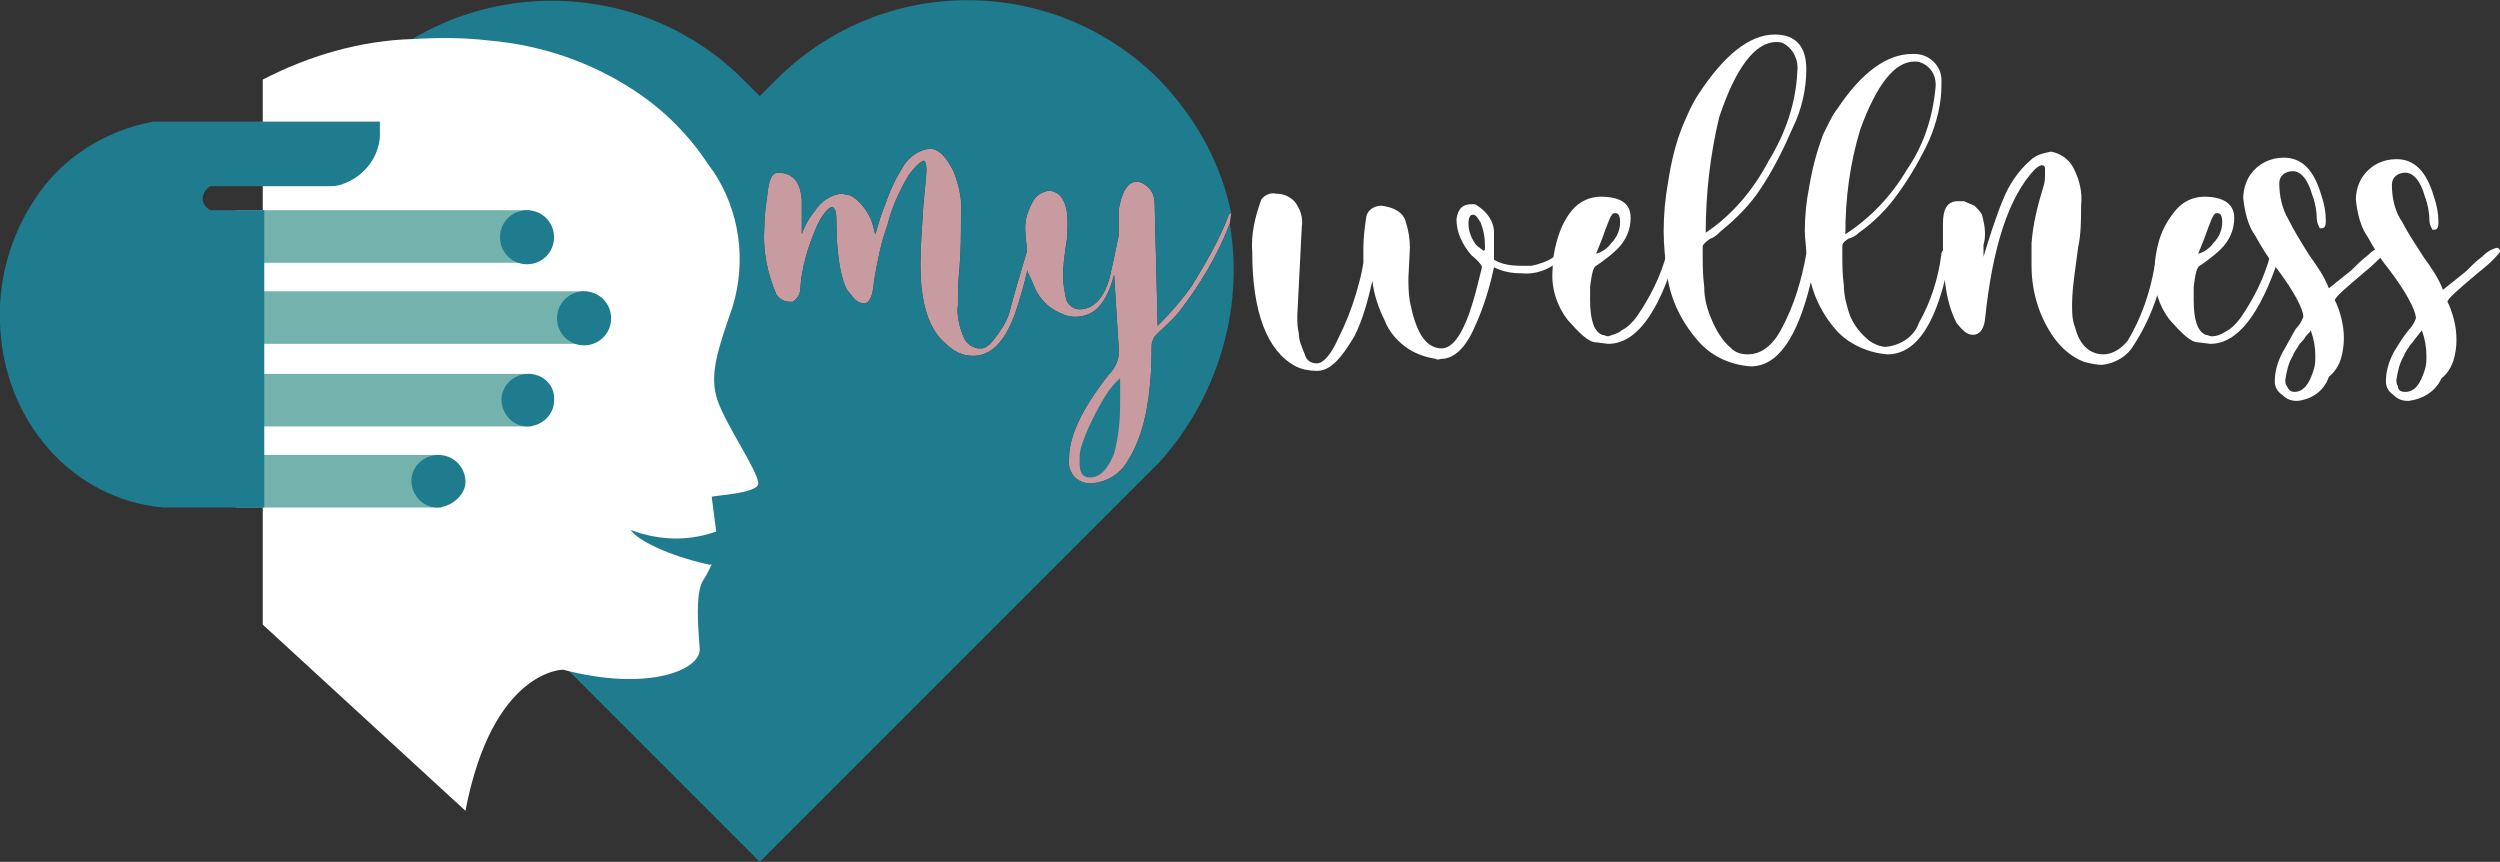
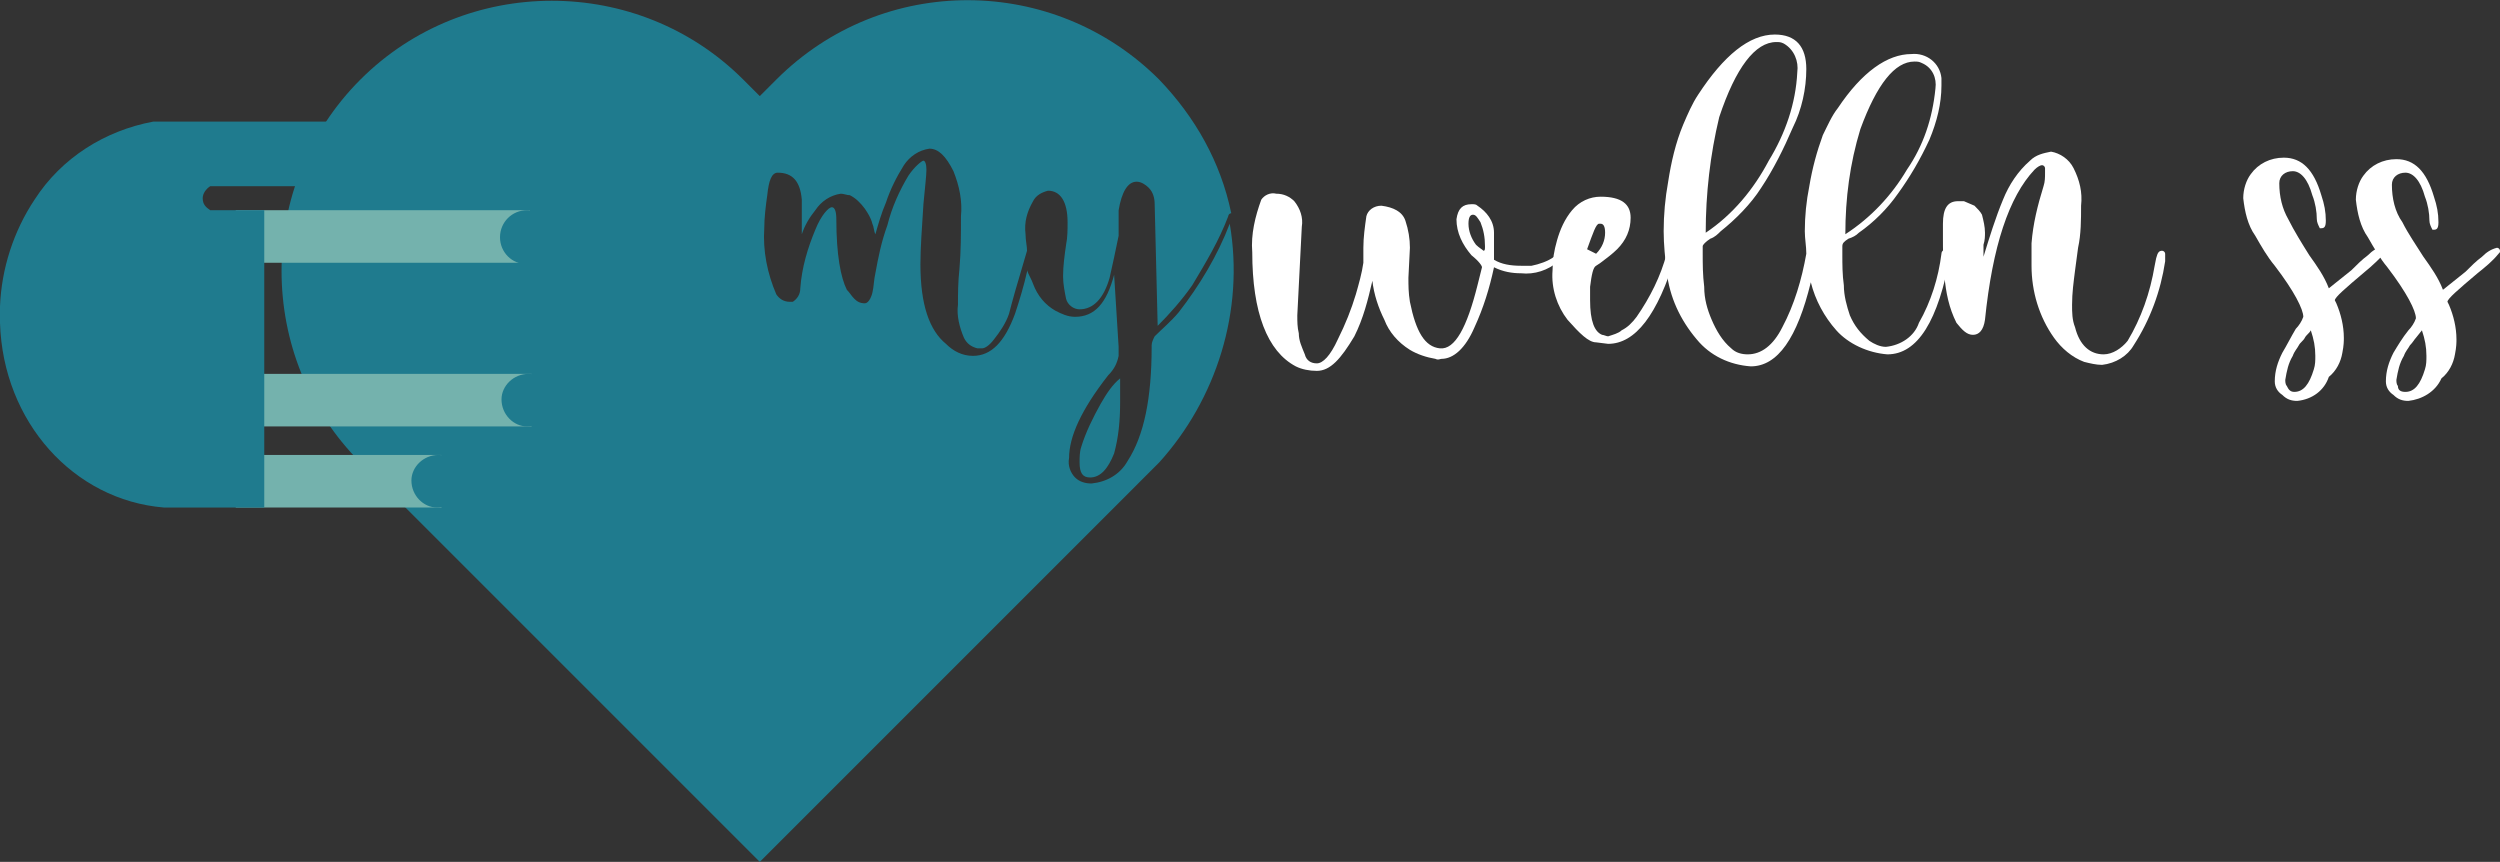
<svg xmlns="http://www.w3.org/2000/svg" version="1.1" id="Layer_1" x="0px" y="0px" viewBox="0 0 166.5 57.4" style="enable-background:new 0 0 166.5 57.4;" xml:space="preserve">
  <rect x="0" y="0" width="166.5" height="57.4" fill="#333333" stroke="none" />
  <style type="text/css">
	.st0{fill:#C89BA0;}
	.st1{fill:#1F7B8E;}
	.st2{fill:#FFFFFF;}
	.st3{fill:#74B2AD;}
</style>
-   <path class="st0" d="M81.9,14.9c-0.8,2.1-2,4.1-3.4,5.9c-0.5,0.6-1.1,1.1-1.6,1.6c-0.1,0.2-0.2,0.4-0.2,0.6v0.1  c0,3.4-0.5,5.9-1.6,7.6c-0.5,0.9-1.4,1.4-2.4,1.5c-0.4,0-0.8-0.1-1.1-0.4c-0.3-0.3-0.5-0.8-0.4-1.3c0-1.4,0.8-3.2,2.6-5.5  c0.4-0.4,0.6-0.8,0.7-1.3v-0.6c-0.1-1.7-0.2-3.2-0.3-4.8c-0.5,1.9-1.3,2.8-2.6,2.8c-0.5,0-0.9-0.2-1.3-0.4c-0.7-0.4-1.2-1-1.5-1.8  c-0.1-0.3-0.3-0.6-0.4-0.9c0,0,0,0.1,0,0.1c-0.2,0.9-0.5,1.9-0.8,2.8c-0.7,1.9-1.6,2.8-2.8,2.8c-0.7,0-1.3-0.3-1.8-0.8  c-1.1-0.9-1.7-2.6-1.7-5.3c0-1.1,0.1-2.4,0.2-4c0.1-1.1,0.2-1.9,0.2-2.3s-0.1-0.6-0.2-0.6s-0.6,0.4-1,1c-0.6,1-1.1,2.1-1.4,3.3  c-0.4,1.1-0.6,2.1-0.8,3.2c-0.1,0.4-0.1,0.9-0.2,1.3s-0.3,0.7-0.5,0.7c-0.3,0-0.5-0.1-0.7-0.3c-0.2-0.2-0.3-0.4-0.5-0.6  c-0.4-0.8-0.7-2.3-0.7-4.7c0-0.5-0.1-0.8-0.3-0.8s-0.7,0.5-1.1,1.5c-0.5,1.2-0.9,2.5-1,3.9c0,0.4-0.2,0.7-0.5,0.9  c-0.1,0-0.1,0-0.2,0c-0.4,0-0.7-0.2-0.9-0.5c-0.6-1.4-0.9-2.9-0.8-4.4c0-0.7,0.1-1.5,0.2-2.2c0.1-1,0.3-1.5,0.7-1.5  c1,0,1.5,0.6,1.6,1.8c0,0.4,0,1.2,0,2.3c0.2-0.6,0.5-1.1,0.9-1.6c0.4-0.6,1-1,1.7-1.1c0.2,0,0.4,0.1,0.6,0.1c0.4,0.2,0.7,0.5,1,0.9  c0.2,0.3,0.4,0.6,0.5,1c0.1,0.2,0.1,0.5,0.2,0.7c0.2-0.7,0.4-1.4,0.7-2.1c0.3-0.9,0.7-1.7,1.2-2.5c0.4-0.6,1-1,1.7-1.1  c0.6,0,1.1,0.5,1.6,1.5c0.4,1,0.6,2,0.5,3c0,1.2,0,2.3-0.1,3.5c-0.1,0.9-0.1,1.7-0.1,2.4c-0.1,0.7,0.1,1.5,0.4,2.2  c0.2,0.4,0.5,0.6,0.9,0.7h0.3c0.2,0,0.5-0.2,0.8-0.6c0.4-0.5,0.8-1.1,1-1.7c0.2-0.8,0.6-2.2,1.2-4.2c0-0.3-0.1-0.7-0.1-1.1  c-0.1-0.8,0.1-1.5,0.5-2.2c0.2-0.4,0.6-0.6,1-0.7c0.8,0,1.3,0.7,1.3,2.1c0,0.5,0,1-0.1,1.5c-0.1,0.7-0.2,1.4-0.2,2.1  c0,0.5,0.1,1,0.2,1.5c0.1,0.4,0.5,0.7,0.9,0.7c0.9,0,1.6-0.7,2-2.1c0.2-0.9,0.4-1.8,0.6-2.8v-0.4c0-0.4,0-0.9,0-1.3  c0.2-1.2,0.6-1.9,1.2-1.9c0.3,0,0.6,0.2,0.8,0.4c0.3,0.3,0.4,0.7,0.4,1.1l0.2,8.1c0.8-0.8,1.6-1.7,2.3-2.7c0.9-1.5,1.8-3,2.4-4.6  c0-0.1,0.1-0.2,0.2-0.2" />
  <g id="Layer_2_00000016779935450419590620000018227217628351974326_">
    <g id="Text">
      <path class="st1" d="M81.9,14.9c-0.8,2.1-2,4.1-3.4,5.9c-0.5,0.6-1.1,1.1-1.6,1.6c-0.1,0.2-0.2,0.4-0.2,0.6v0.1    c0,3.4-0.5,5.9-1.6,7.6c-0.5,0.9-1.4,1.4-2.4,1.5c-0.4,0-0.8-0.1-1.1-0.4c-0.3-0.3-0.5-0.8-0.4-1.3c0-1.4,0.8-3.2,2.6-5.5    c0.4-0.4,0.6-0.8,0.7-1.3v-0.6c-0.1-1.7-0.2-3.2-0.3-4.8c-0.5,1.9-1.3,2.8-2.6,2.8c-0.5,0-0.9-0.2-1.3-0.4c-0.7-0.4-1.2-1-1.5-1.8    c-0.1-0.3-0.3-0.6-0.4-0.9c0,0,0,0.1,0,0.1c-0.2,0.9-0.5,1.9-0.8,2.8c-0.7,1.9-1.6,2.8-2.8,2.8c-0.7,0-1.3-0.3-1.8-0.8    c-1.1-0.9-1.7-2.6-1.7-5.3c0-1.1,0.1-2.4,0.2-4c0.1-1.1,0.2-1.9,0.2-2.3s-0.1-0.6-0.2-0.6s-0.6,0.4-1,1c-0.6,1-1.1,2.1-1.4,3.3    c-0.4,1.1-0.6,2.1-0.8,3.2c-0.1,0.4-0.1,0.9-0.2,1.3s-0.3,0.7-0.5,0.7c-0.3,0-0.5-0.1-0.7-0.3c-0.2-0.2-0.3-0.4-0.5-0.6    c-0.4-0.8-0.7-2.3-0.7-4.7c0-0.5-0.1-0.8-0.3-0.8s-0.7,0.5-1.1,1.5c-0.5,1.2-0.9,2.5-1,3.9c0,0.4-0.2,0.7-0.5,0.9    c-0.1,0-0.1,0-0.2,0c-0.4,0-0.7-0.2-0.9-0.5c-0.6-1.4-0.9-2.9-0.8-4.4c0-0.7,0.1-1.5,0.2-2.2c0.1-1,0.3-1.5,0.7-1.5    c1,0,1.5,0.6,1.6,1.8c0,0.4,0,1.2,0,2.3c0.2-0.6,0.5-1.1,0.9-1.6c0.4-0.6,1-1,1.7-1.1c0.2,0,0.4,0.1,0.6,0.1    c0.4,0.2,0.7,0.5,1,0.9c0.2,0.3,0.4,0.6,0.5,1c0.1,0.2,0.1,0.5,0.2,0.7c0.2-0.7,0.4-1.4,0.7-2.1c0.3-0.9,0.7-1.7,1.2-2.5    c0.4-0.6,1-1,1.7-1.1c0.6,0,1.1,0.5,1.6,1.5c0.4,1,0.6,2,0.5,3c0,1.2,0,2.3-0.1,3.5c-0.1,0.9-0.1,1.7-0.1,2.4    c-0.1,0.7,0.1,1.5,0.4,2.2c0.2,0.4,0.5,0.6,0.9,0.7h0.3c0.2,0,0.5-0.2,0.8-0.6c0.4-0.5,0.8-1.1,1-1.7c0.2-0.8,0.6-2.2,1.2-4.2    c0-0.3-0.1-0.7-0.1-1.1c-0.1-0.8,0.1-1.5,0.5-2.2c0.2-0.4,0.6-0.6,1-0.7c0.8,0,1.3,0.7,1.3,2.1c0,0.5,0,1-0.1,1.5    c-0.1,0.7-0.2,1.4-0.2,2.1c0,0.5,0.1,1,0.2,1.5c0.1,0.4,0.5,0.7,0.9,0.7c0.9,0,1.6-0.7,2-2.1c0.2-0.9,0.4-1.8,0.6-2.8v-0.4    c0-0.4,0-0.9,0-1.3c0.2-1.2,0.6-1.9,1.2-1.9c0.3,0,0.6,0.2,0.8,0.4c0.3,0.3,0.4,0.7,0.4,1.1l0.2,8.1c0.8-0.8,1.6-1.7,2.3-2.7    c0.9-1.5,1.8-3,2.4-4.6c0-0.1,0.1-0.2,0.2-0.2c-0.7-3.4-2.4-6.4-4.8-8.9c-7-7-18.4-7.1-25.5,0c0,0,0,0,0,0l-1.1,1.1l-1.1-1.1    c-7-7-18.5-7-25.5,0s-7,18.5,0,25.5l1.1,1.1l25.5,25.5l15.2-15.2l10.3-10.3l1.1-1.1C81,26.6,82.9,20.7,81.9,14.9z" />
      <path class="st1" d="M73.3,26.9c-0.5,0.9-1,1.9-1.3,2.9c-0.1,0.3-0.1,0.7-0.1,1c0,0.7,0.2,1,0.7,1l0,0c0.7,0,1.2-0.6,1.6-1.6    c0.3-1.1,0.4-2.2,0.4-3.4c0-0.4,0-0.9,0-1.6C74.1,25.6,73.7,26.2,73.3,26.9z" />
      <path class="st2" d="M87.7,24.7c-0.5,0-1-0.1-1.4-0.3c-1.9-1-2.9-3.6-2.9-7.6c-0.1-1.2,0.2-2.4,0.6-3.5c0.2-0.3,0.6-0.5,1-0.4    c0.5,0,0.9,0.2,1.2,0.5c0.4,0.5,0.6,1.1,0.5,1.7l-0.3,5.9c0,0.4,0,0.8,0.1,1.2c0,0.5,0.2,0.9,0.4,1.4c0.1,0.4,0.4,0.6,0.8,0.6    c0.4,0,0.9-0.5,1.4-1.6c0.5-1,0.9-2,1.2-3c0.2-0.7,0.4-1.4,0.5-2.1v-1c0-0.7,0.1-1.4,0.2-2.1c0.1-0.4,0.5-0.7,1-0.7    c0.8,0.1,1.4,0.4,1.6,1c0.2,0.6,0.3,1.2,0.3,1.8l-0.1,2c0,0.5,0,1,0.1,1.6c0.4,2,1,3,2,3.1s1.8-1.4,2.5-4.2    c0.1-0.4,0.2-0.8,0.3-1.2c0-0.1-0.2-0.4-0.7-0.8c-0.6-0.7-1-1.5-1-2.4c0.1-0.7,0.4-1,1-1c0.2,0,0.3,0,0.4,0.1    c0.6,0.4,1.1,1,1.1,1.8c0,0.2,0,0.4,0,0.6l0,1.2c0.5,0.3,1.1,0.4,1.8,0.4h0.7c0.5-0.1,1.1-0.3,1.5-0.6c0.1-0.1,0.3-0.2,0.4-0.2    c0.1,0,0.1,0,0.2,0.1c0,0,0,0,0,0c0,0.1-0.1,0.2-0.3,0.4c-0.7,0.6-1.6,0.9-2.5,0.8c-0.6,0-1.2-0.1-1.8-0.4c-0.3,1.4-0.7,2.7-1.3,4    c-0.6,1.4-1.4,2.1-2.2,2.1c-0.1,0-0.2,0.1-0.4,0c-0.6-0.1-1.2-0.3-1.7-0.6c-0.8-0.5-1.4-1.2-1.7-2c-0.4-0.8-0.7-1.7-0.8-2.6    c-0.3,1.3-0.6,2.5-1.2,3.7C89.3,23.9,88.6,24.7,87.7,24.7z M98.8,16.7c0.1,0,0.1-0.1,0.1-0.3c0-0.6-0.1-1.1-0.3-1.6    c-0.2-0.3-0.3-0.5-0.5-0.5s-0.3,0.2-0.3,0.6c0,0.5,0.2,1,0.5,1.4C98.5,16.5,98.7,16.6,98.8,16.7L98.8,16.7z" />
-       <path class="st2" d="M107.1,22.9l-0.8-0.1c-0.5,0-1.1-0.6-1.9-1.5c-0.7-0.9-1.1-2.1-1-3.3c0-0.7,0.1-1.3,0.3-2    c0.2-0.7,0.5-1.4,1-2c0.5-0.6,1.2-0.9,1.9-0.9c1.4,0,2,0.5,2,1.4c0,0.8-0.3,1.5-0.9,2.1c-0.3,0.3-0.7,0.6-1.1,0.9l-0.3,0.2    c-0.2,0.1-0.3,0.6-0.4,1.4c0,0.3,0,0.6,0,0.9c0,1.4,0.3,2.1,0.8,2.3c0.1,0,0.3,0.1,0.4,0.1c0.3-0.1,0.7-0.2,0.9-0.4    c0.4-0.2,0.7-0.5,1-0.9c0.9-1.3,1.6-2.7,2-4.2c0.1-0.2,0.2-0.3,0.3-0.3c0.1,0,0.1,0,0.2,0.1c0,0.1,0.1,0.1,0.1,0.2V17    C110.4,21,108.9,22.9,107.1,22.9z M106.3,16.9c0.4-0.1,0.8-0.4,1-0.7c0.4-0.4,0.6-0.9,0.6-1.4c0-0.4-0.1-0.6-0.3-0.6h-0.1    c-0.2,0-0.4,0.6-0.8,1.7L106.3,16.9z" />
+       <path class="st2" d="M107.1,22.9l-0.8-0.1c-0.5,0-1.1-0.6-1.9-1.5c-0.7-0.9-1.1-2.1-1-3.3c0-0.7,0.1-1.3,0.3-2    c0.2-0.7,0.5-1.4,1-2c0.5-0.6,1.2-0.9,1.9-0.9c1.4,0,2,0.5,2,1.4c0,0.8-0.3,1.5-0.9,2.1c-0.3,0.3-0.7,0.6-1.1,0.9l-0.3,0.2    c-0.2,0.1-0.3,0.6-0.4,1.4c0,0.3,0,0.6,0,0.9c0,1.4,0.3,2.1,0.8,2.3c0.1,0,0.3,0.1,0.4,0.1c0.3-0.1,0.7-0.2,0.9-0.4    c0.4-0.2,0.7-0.5,1-0.9c0.9-1.3,1.6-2.7,2-4.2c0.1-0.2,0.2-0.3,0.3-0.3c0.1,0,0.1,0,0.2,0.1c0,0.1,0.1,0.1,0.1,0.2V17    C110.4,21,108.9,22.9,107.1,22.9z M106.3,16.9c0.4-0.4,0.6-0.9,0.6-1.4c0-0.4-0.1-0.6-0.3-0.6h-0.1    c-0.2,0-0.4,0.6-0.8,1.7L106.3,16.9z" />
      <path class="st2" d="M120.6,18.8c-0.9,3.7-2.2,5.6-4,5.6c-1.4-0.1-2.7-0.7-3.6-1.8c-1.1-1.3-1.8-2.8-2-4.5    c-0.1-0.9-0.2-1.8-0.2-2.7c0-1.1,0.1-2.2,0.3-3.3c0.2-1.3,0.5-2.6,1-3.8c0.3-0.7,0.6-1.4,1-2c1.7-2.6,3.4-4,5.1-4    c1.4,0,2.1,0.8,2.1,2.3c0,1.3-0.3,2.7-0.9,3.9c-0.6,1.4-1.3,2.8-2.1,4c-0.7,1.1-1.7,2.1-2.7,2.9c-0.2,0.2-0.4,0.4-0.7,0.5    c-0.3,0.2-0.5,0.4-0.5,0.5s0,0.3,0,0.5c0,0.7,0,1.4,0.1,2.2c0,0.8,0.2,1.5,0.5,2.2c0.3,0.7,0.7,1.4,1.3,1.9    c0.3,0.3,0.7,0.4,1.1,0.4c0.9,0,1.7-0.6,2.3-1.8c0.8-1.5,1.3-3.2,1.6-4.9c0-0.5-0.1-1-0.1-1.5c0-1,0.1-2,0.3-3    c0.2-1.2,0.5-2.3,0.9-3.4c0.3-0.6,0.6-1.3,1-1.8c1.6-2.4,3.3-3.6,4.9-3.6c1-0.1,1.9,0.6,2,1.6c0,0.2,0,0.3,0,0.5    c0,1.2-0.3,2.4-0.8,3.6c-0.6,1.3-1.3,2.5-2.1,3.6c-0.7,1-1.6,1.9-2.6,2.6c-0.2,0.2-0.4,0.3-0.7,0.4c-0.3,0.2-0.4,0.3-0.4,0.5V17    c0,0.6,0,1.3,0.1,2c0,0.7,0.2,1.4,0.4,2c0.3,0.7,0.7,1.2,1.3,1.7c0.3,0.2,0.7,0.4,1.1,0.4c1-0.1,1.9-0.7,2.2-1.6    c0.8-1.4,1.3-3,1.5-4.6c0-0.2,0.2-0.3,0.3-0.3c0.2,0,0.3,0.1,0.3,0.2v0.1c-0.8,4.5-2.2,6.7-4.2,6.7c-1.3-0.1-2.6-0.7-3.4-1.6    C121.5,21.1,120.9,20,120.6,18.8z M113.6,15.5c1.8-1.2,3.2-2.9,4.2-4.8c1.1-1.8,1.8-3.8,1.9-5.9c0.1-0.7-0.2-1.5-0.9-1.9    c-0.2-0.1-0.3-0.1-0.5-0.1c-1.4,0-2.7,1.7-3.8,5C113.9,10.3,113.6,12.9,113.6,15.5z M122.9,15.6c1.7-1.1,3.1-2.6,4.1-4.3    c1.1-1.6,1.7-3.4,1.9-5.4c0.1-0.7-0.2-1.4-0.9-1.7c-0.2-0.1-0.3-0.1-0.5-0.1c-1.3,0-2.5,1.5-3.6,4.5    C123.2,10.9,122.9,13.2,122.9,15.6L122.9,15.6z" />
      <path class="st2" d="M140,24.3c-0.4,0-0.8-0.1-1.2-0.2c-0.8-0.3-1.5-0.9-2-1.6c-1-1.4-1.5-3.1-1.5-4.8c0,0,0-0.5,0-1.5    c0.1-1.3,0.4-2.5,0.8-3.8c0.1-0.3,0.1-0.6,0.1-0.9c0-0.1,0-0.2,0-0.3c0-0.1-0.1-0.2-0.2-0.2c0,0,0,0,0,0c-0.1,0-0.3,0.1-0.5,0.3    c-1.7,1.8-2.8,5.1-3.3,10c-0.1,0.7-0.4,1-0.8,1c-0.4,0-0.7-0.3-1.1-0.8c-0.5-1-0.7-2-0.8-3.1c-0.1-0.9-0.1-1.8-0.1-2.5v-1    c0-1,0.3-1.5,1-1.5h0.4c0.2,0.1,0.5,0.2,0.7,0.3c0.2,0.2,0.4,0.4,0.5,0.6c0.1,0.4,0.2,0.8,0.2,1.2c0,0.2,0,0.5-0.1,0.8    c0,0.3,0,0.6,0,0.8c0.4-1.3,0.8-2.6,1.3-3.8c0.4-1,1-1.9,1.8-2.6c0.4-0.4,0.9-0.5,1.4-0.6c0.6,0.1,1.2,0.5,1.5,1.1    c0.4,0.8,0.6,1.6,0.5,2.5c0,0.9,0,1.9-0.2,2.8l-0.2,1.5c-0.1,0.8-0.2,1.5-0.2,2.3c0,0.5,0,1,0.2,1.5c0.3,1.2,1,1.8,1.9,1.8    c0.6,0,1.2-0.4,1.6-0.9c0.9-1.5,1.5-3.2,1.8-5l0.1-0.5c0.1-0.4,0.2-0.5,0.4-0.5c0.1,0,0.2,0.1,0.2,0.2c0,0,0,0,0,0V17    c0,0.1,0,0.2,0,0.4c-0.3,2-1,3.9-2.1,5.6C141.7,23.7,140.9,24.2,140,24.3z" />
-       <path class="st2" d="M147.2,22.9l-0.8-0.1c-0.5,0-1.1-0.6-1.9-1.5c-0.7-0.9-1.1-2.1-1-3.3c0-0.7,0.1-1.3,0.3-2    c0.2-0.7,0.6-1.4,1.1-2c0.5-0.6,1.2-0.9,1.9-0.9c1.3,0,2,0.5,2,1.4c0,0.8-0.3,1.5-0.9,2.1c-0.3,0.3-0.7,0.6-1.1,0.9l-0.3,0.2    c-0.2,0.1-0.3,0.6-0.4,1.4c0,0.3,0,0.6,0,0.9c0,1.4,0.3,2.1,0.8,2.3c0.1,0,0.3,0.1,0.4,0.1c0.3,0,0.6-0.1,0.9-0.3    c0.4-0.2,0.7-0.5,1-0.9c0.9-1.3,1.6-2.7,2-4.2c0.1-0.2,0.2-0.3,0.3-0.3c0.1,0,0.1,0,0.2,0.1c0.1,0,0.1,0.1,0.1,0.2v0.1    C150.5,21,149,22.9,147.2,22.9z M146.4,16.9c0.4-0.1,0.8-0.4,1-0.7c0.4-0.4,0.6-0.9,0.6-1.4c0-0.4-0.1-0.6-0.3-0.6h-0.1    c-0.2,0-0.4,0.6-0.8,1.7L146.4,16.9z" />
      <path class="st2" d="M153,26.7c-0.4,0-0.7-0.1-1-0.4c-0.3-0.2-0.5-0.5-0.5-0.9c0-0.7,0.2-1.3,0.5-1.9c0.3-0.5,0.6-1.1,0.9-1.6    c0.2-0.2,0.4-0.5,0.5-0.8c0-0.5-0.6-1.7-1.9-3.4c-0.5-0.6-0.9-1.3-1.3-2c-0.5-0.7-0.7-1.6-0.8-2.5c0-0.6,0.2-1.2,0.5-1.6    c0.5-0.7,1.3-1.1,2.2-1.1c1.2,0,2,0.8,2.5,2.5c0.2,0.6,0.3,1.1,0.3,1.7c0,0.4-0.1,0.5-0.3,0.5h-0.1c-0.1-0.2-0.2-0.4-0.2-0.6    c0-0.5-0.1-1.1-0.3-1.6c-0.3-1.1-0.8-1.6-1.3-1.6c-0.5,0-0.9,0.3-0.9,0.8c0,0.9,0.2,1.7,0.6,2.4c0.4,0.8,0.9,1.6,1.4,2.4    c0.5,0.7,1,1.4,1.3,2.2c0.5-0.4,1-0.8,1.5-1.2c0.4-0.4,0.7-0.7,1.1-1c0.3-0.3,0.6-0.5,1-0.6c0.1,0,0.2,0.1,0.2,0.2    c0,0.1,0,0.1,0,0.2c-0.4,0.4-0.9,0.9-1.4,1.3c-1.3,1.1-2,1.7-2,1.9l0.1,0.2c0.3,0.7,0.5,1.5,0.5,2.3c0,0.2,0,0.5-0.1,1    c-0.1,0.6-0.4,1.2-0.9,1.6C154.8,26,154,26.6,153,26.7z M152.8,26.1c0.6,0,1-0.5,1.3-1.5c0.1-0.3,0.1-0.6,0.1-0.9    c0-0.6-0.1-1.1-0.3-1.7c-0.1,0.2-0.3,0.3-0.4,0.5c-0.1,0.2-0.3,0.3-0.4,0.5c-0.1,0.2-0.3,0.4-0.4,0.7c-0.3,0.5-0.4,1-0.5,1.6    c0,0.1,0,0.3,0.1,0.4C152.4,25.9,152.5,26.1,152.8,26.1L152.8,26.1z" />
      <path class="st2" d="M160.4,26.7c-0.4,0-0.7-0.1-1-0.4c-0.3-0.2-0.5-0.5-0.5-0.9c0-0.7,0.2-1.3,0.5-1.9c0.3-0.5,0.6-1,1-1.5    c0.2-0.2,0.4-0.5,0.5-0.8c0-0.5-0.6-1.7-1.9-3.4c-0.5-0.6-0.9-1.3-1.3-2c-0.5-0.7-0.7-1.6-0.8-2.5c0-0.6,0.2-1.2,0.5-1.6    c0.5-0.7,1.3-1.1,2.2-1.1c1.2,0,2,0.8,2.5,2.5c0.2,0.6,0.3,1.1,0.3,1.7c0,0.4-0.1,0.5-0.3,0.5H162c-0.1-0.2-0.2-0.4-0.2-0.6    c0-0.5-0.1-1.1-0.3-1.6c-0.3-1.1-0.8-1.6-1.3-1.6c-0.5,0-0.9,0.3-0.9,0.8c0,0.9,0.2,1.8,0.7,2.5c0.4,0.8,0.9,1.5,1.4,2.3    c0.5,0.7,1,1.4,1.3,2.2c0.5-0.4,1-0.8,1.5-1.2c0.4-0.4,0.7-0.7,1.1-1c0.3-0.3,0.6-0.5,1-0.6c0.1,0,0.2,0.1,0.2,0.2    c0,0.1,0,0.1-0.1,0.2c-0.4,0.5-0.9,0.9-1.4,1.3c-1.3,1.1-2,1.7-2,1.9l0.1,0.2c0.3,0.7,0.5,1.5,0.5,2.3c0,0.2,0,0.5-0.1,1    c-0.1,0.6-0.4,1.2-0.9,1.6C162.2,26.1,161.3,26.6,160.4,26.7z M160.2,26.1c0.6,0,1-0.5,1.3-1.5c0.1-0.3,0.1-0.6,0.1-0.9    c0-0.6-0.1-1.1-0.3-1.7l-0.4,0.5c-0.1,0.1-0.2,0.3-0.4,0.5c-0.1,0.2-0.3,0.4-0.4,0.7c-0.3,0.5-0.4,1-0.5,1.6c0,0.1,0,0.3,0.1,0.4    C159.7,26,159.9,26.1,160.2,26.1L160.2,26.1z" />
-       <path class="st2" d="M50.5,32.2c0-0.8-2.1-3.8-2.7-5.5s0-3.4,1-6.3c0.9-3,0.5-6.3-1.3-9c-0.1-0.1-0.2-0.3-0.3-0.4    c-1.3-2-3-3.7-5-5c-2.9-1.9-6.2-3-9.6-3.3c-1.7-0.2-3.4-0.2-5.1-0.1c-3.5,0.1-6.9,1.1-10,2.7v36.3L31,54c1.8-9.4,6.5-9.4,6.5-9.4    c5.7,1.5,9.2,0,9.1-1.4s-0.3-3.6,0.2-4.5c0.2-0.3,0.4-0.7,0.6-1.1h-0.2C44.5,37,42.5,36,42,35.3l0.6,0.2c1.7,0.5,3.4,0.5,5.1-0.1    c-0.1-0.8-0.2-1.5-0.3-2.3C47.3,33,50.5,32.9,50.5,32.2z" />
      <polygon class="st3" points="35.3,14 33.8,14 29.4,14 28,14 23,14 21.5,14 17.1,14 15.7,14 15.7,17.5 17.1,17.5 21.5,17.5     23,17.5 28,17.5 29.4,17.5 33.8,17.5 35.3,17.5   " />
      <path class="st1" d="M35.1,14c-1,0-1.8,0.8-1.8,1.8s0.8,1.8,1.8,1.8c1,0,1.8-0.8,1.8-1.8c0,0,0,0,0,0C36.9,14.8,36.1,14,35.1,14z" />
-       <polygon class="st3" points="39.1,19.4 37.6,19.4 35.3,19.4 33.8,19.4 33.2,19.4 31.7,19.4 29.4,19.4 28,19.4 26.8,19.4     25.3,19.4 23,19.4 21.5,19.4 20.9,19.4 19.5,19.4 17.1,19.4 15.7,19.4 15.7,22.9 17.1,22.9 19.5,22.9 20.9,22.9 21.5,22.9     23,22.9 25.3,22.9 26.8,22.9 28,22.9 29.4,22.9 31.7,22.9 33.2,22.9 33.8,22.9 35.3,22.9 37.6,22.9 39.1,22.9   " />
      <path class="st1" d="M38.9,19.4c-1,0-1.8,0.8-1.8,1.8s0.8,1.8,1.8,1.8c1,0,1.8-0.8,1.8-1.8v0C40.7,20.2,39.9,19.4,38.9,19.4z" />
      <polygon class="st3" points="29.4,30.3 28,30.3 17.1,30.3 15.7,30.3 15.7,33.8 17.1,33.8 28,33.8 29.4,33.8   " />
      <path class="st1" d="M29.2,30.3c-1,0-1.8,0.8-1.8,1.7c0,1,0.8,1.8,1.7,1.8S31,33,31,32.1c0,0,0,0,0,0C31,31.1,30.2,30.3,29.2,30.3    z" />
      <polygon class="st3" points="15.7,28.4 15.8,28.4 17.2,28.4 17.9,28.4 19.3,28.4 21.7,28.4 23.1,28.4 24.3,28.4 25.8,28.4     28.1,28.4 29.5,28.4 30.2,28.4 31.6,28.4 34,28.4 35.4,28.4 35.4,24.9 34,24.9 31.6,24.9 30.2,24.9 29.5,24.9 28.1,24.9     25.8,24.9 24.3,24.9 23.1,24.9 21.7,24.9 19.3,24.9 17.9,24.9 17.2,24.9 15.8,24.9 15.7,24.9   " />
      <path class="st1" d="M35.2,24.9c-1,0-1.8,0.8-1.8,1.7c0,1,0.8,1.8,1.7,1.8c1,0,1.8-0.8,1.8-1.7c0,0,0,0,0,0    C37,25.7,36.2,24.9,35.2,24.9z" />
      <path class="st1" d="M17.6,33.8V14h-3.6c-0.3-0.2-0.5-0.4-0.5-0.8c0-0.3,0.2-0.6,0.5-0.8h3.8l0,0h4c0.3,0,0.6,0,0.9-0.1    c1.6-0.5,2.7-2,2.6-3.6c0-0.2,0-0.4,0-0.6H10.2C7,8.7,4.1,10.5,2.3,13.3c-1.4,2.1-2.2,4.6-2.3,7.1v1.1c0.2,6.6,4.9,11.8,10.9,12.3    H17.6z" />
    </g>
  </g>
</svg>